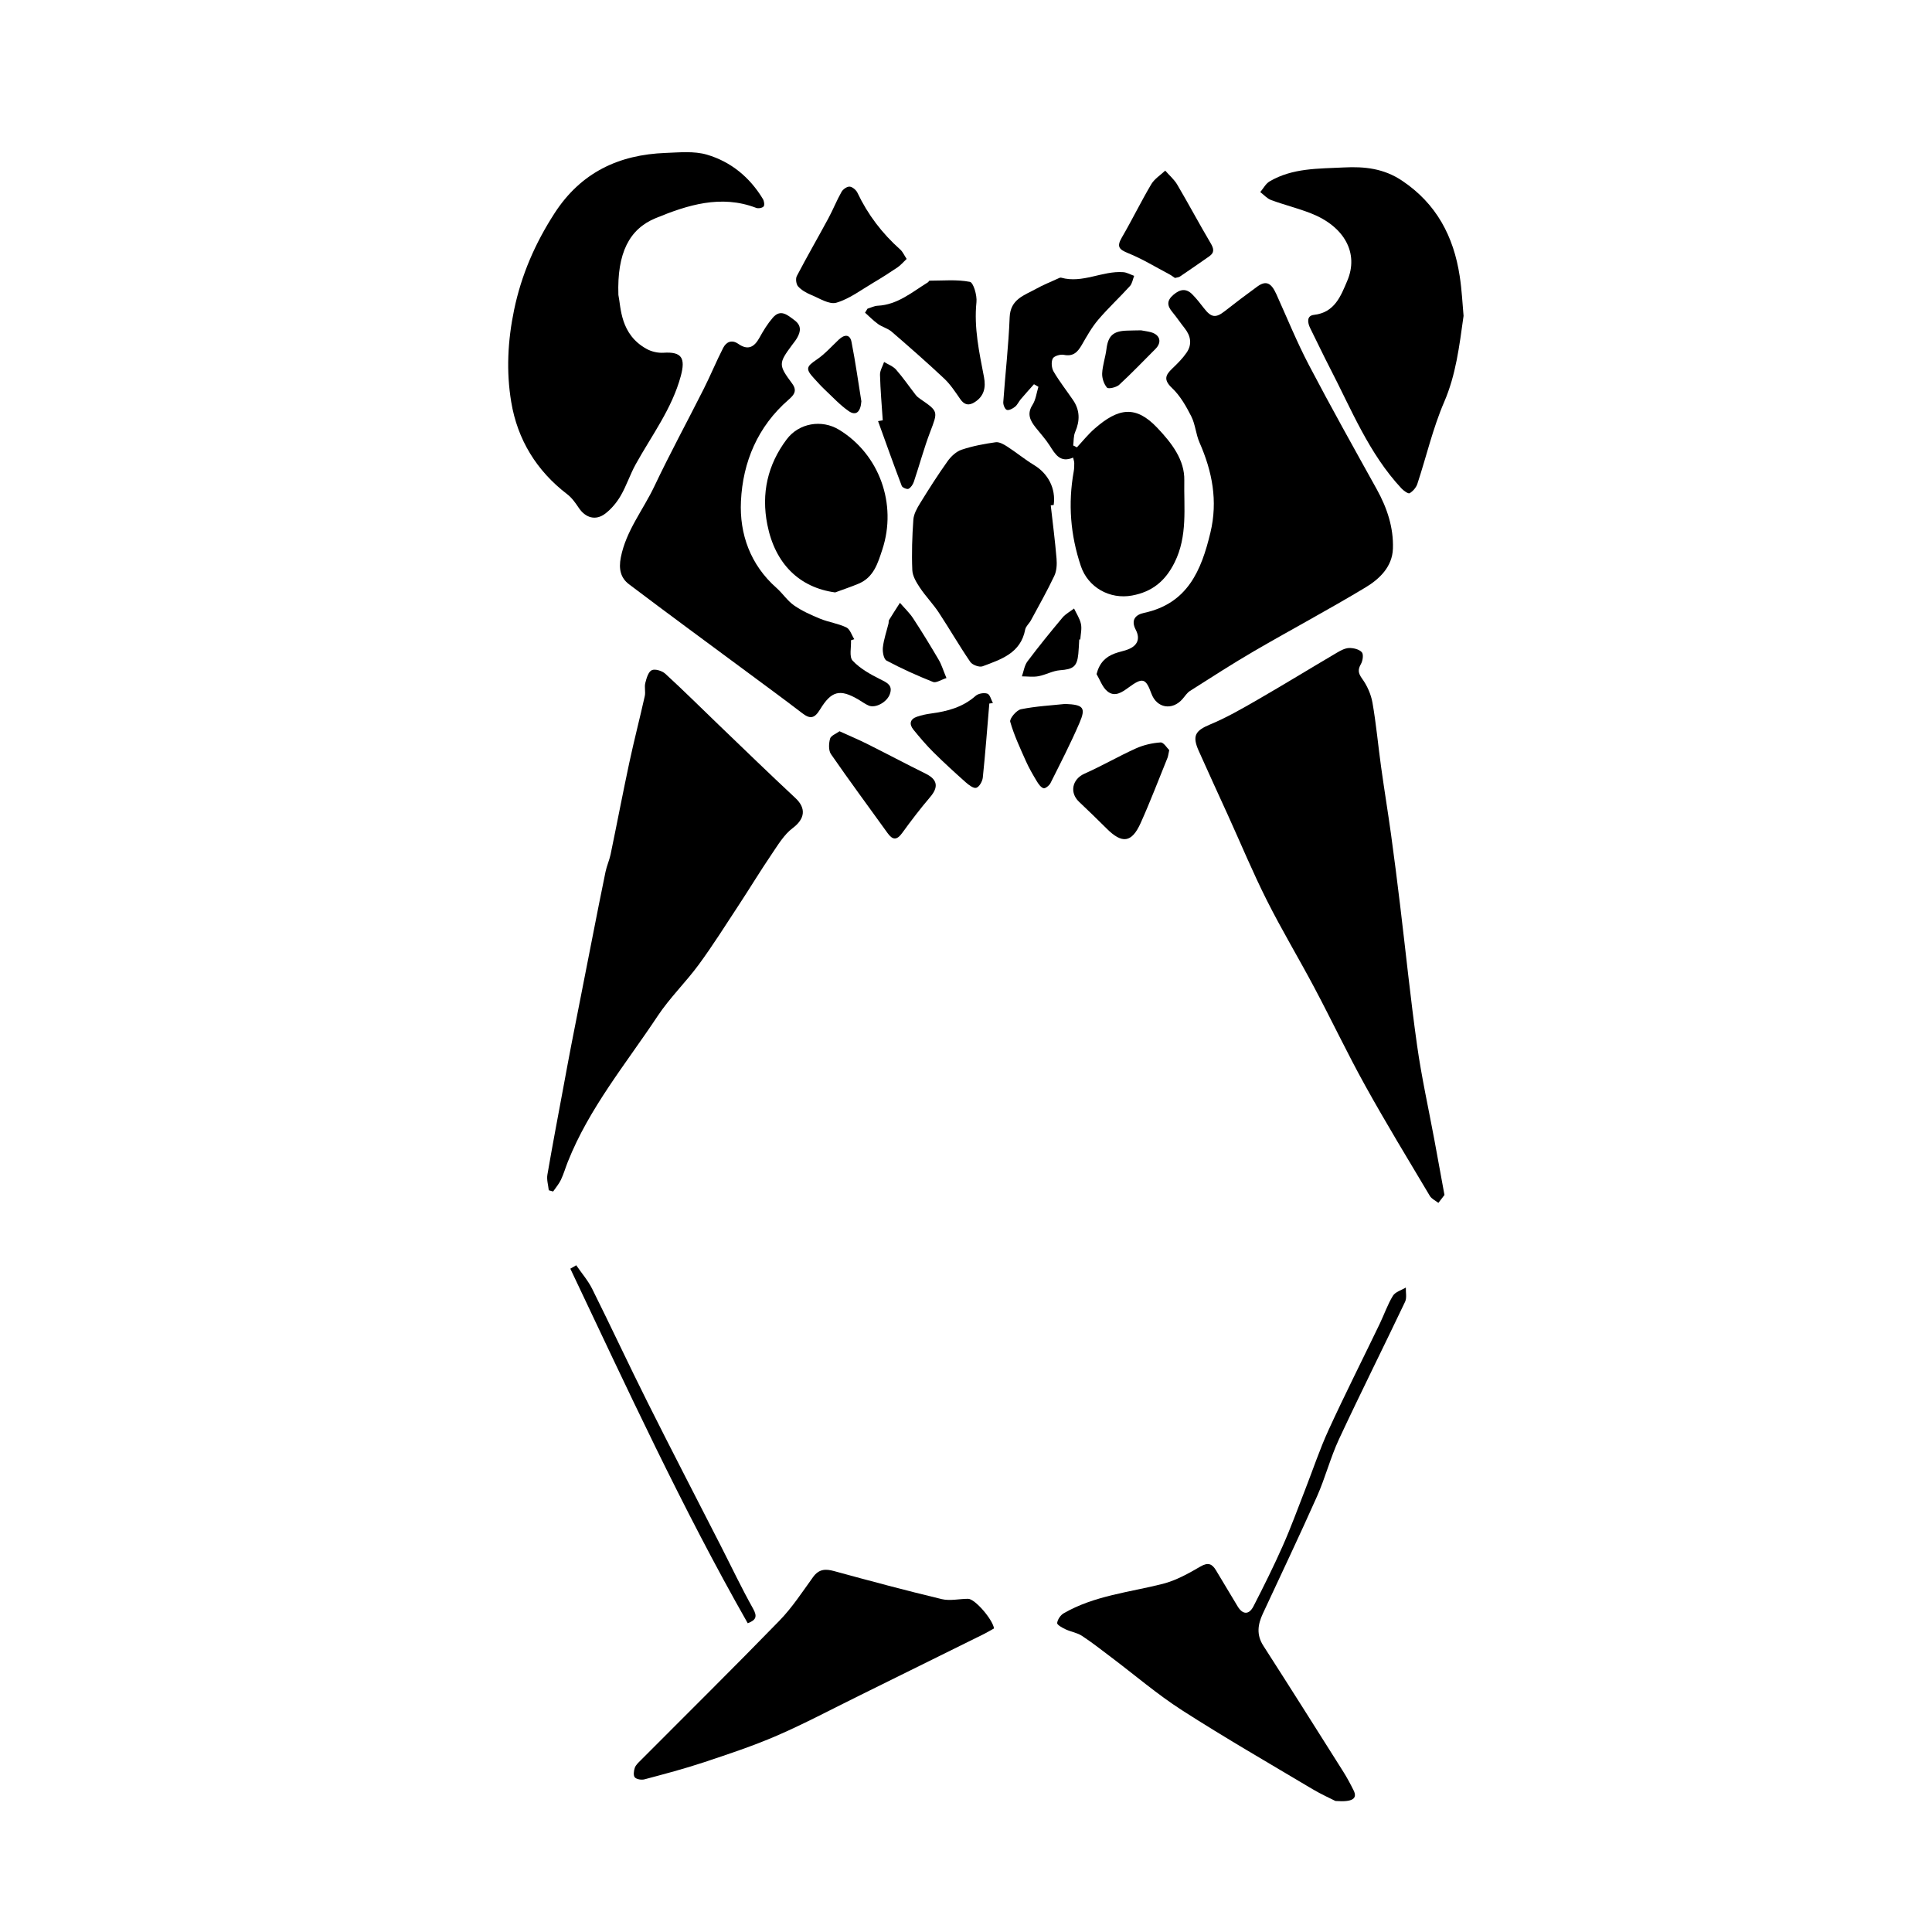
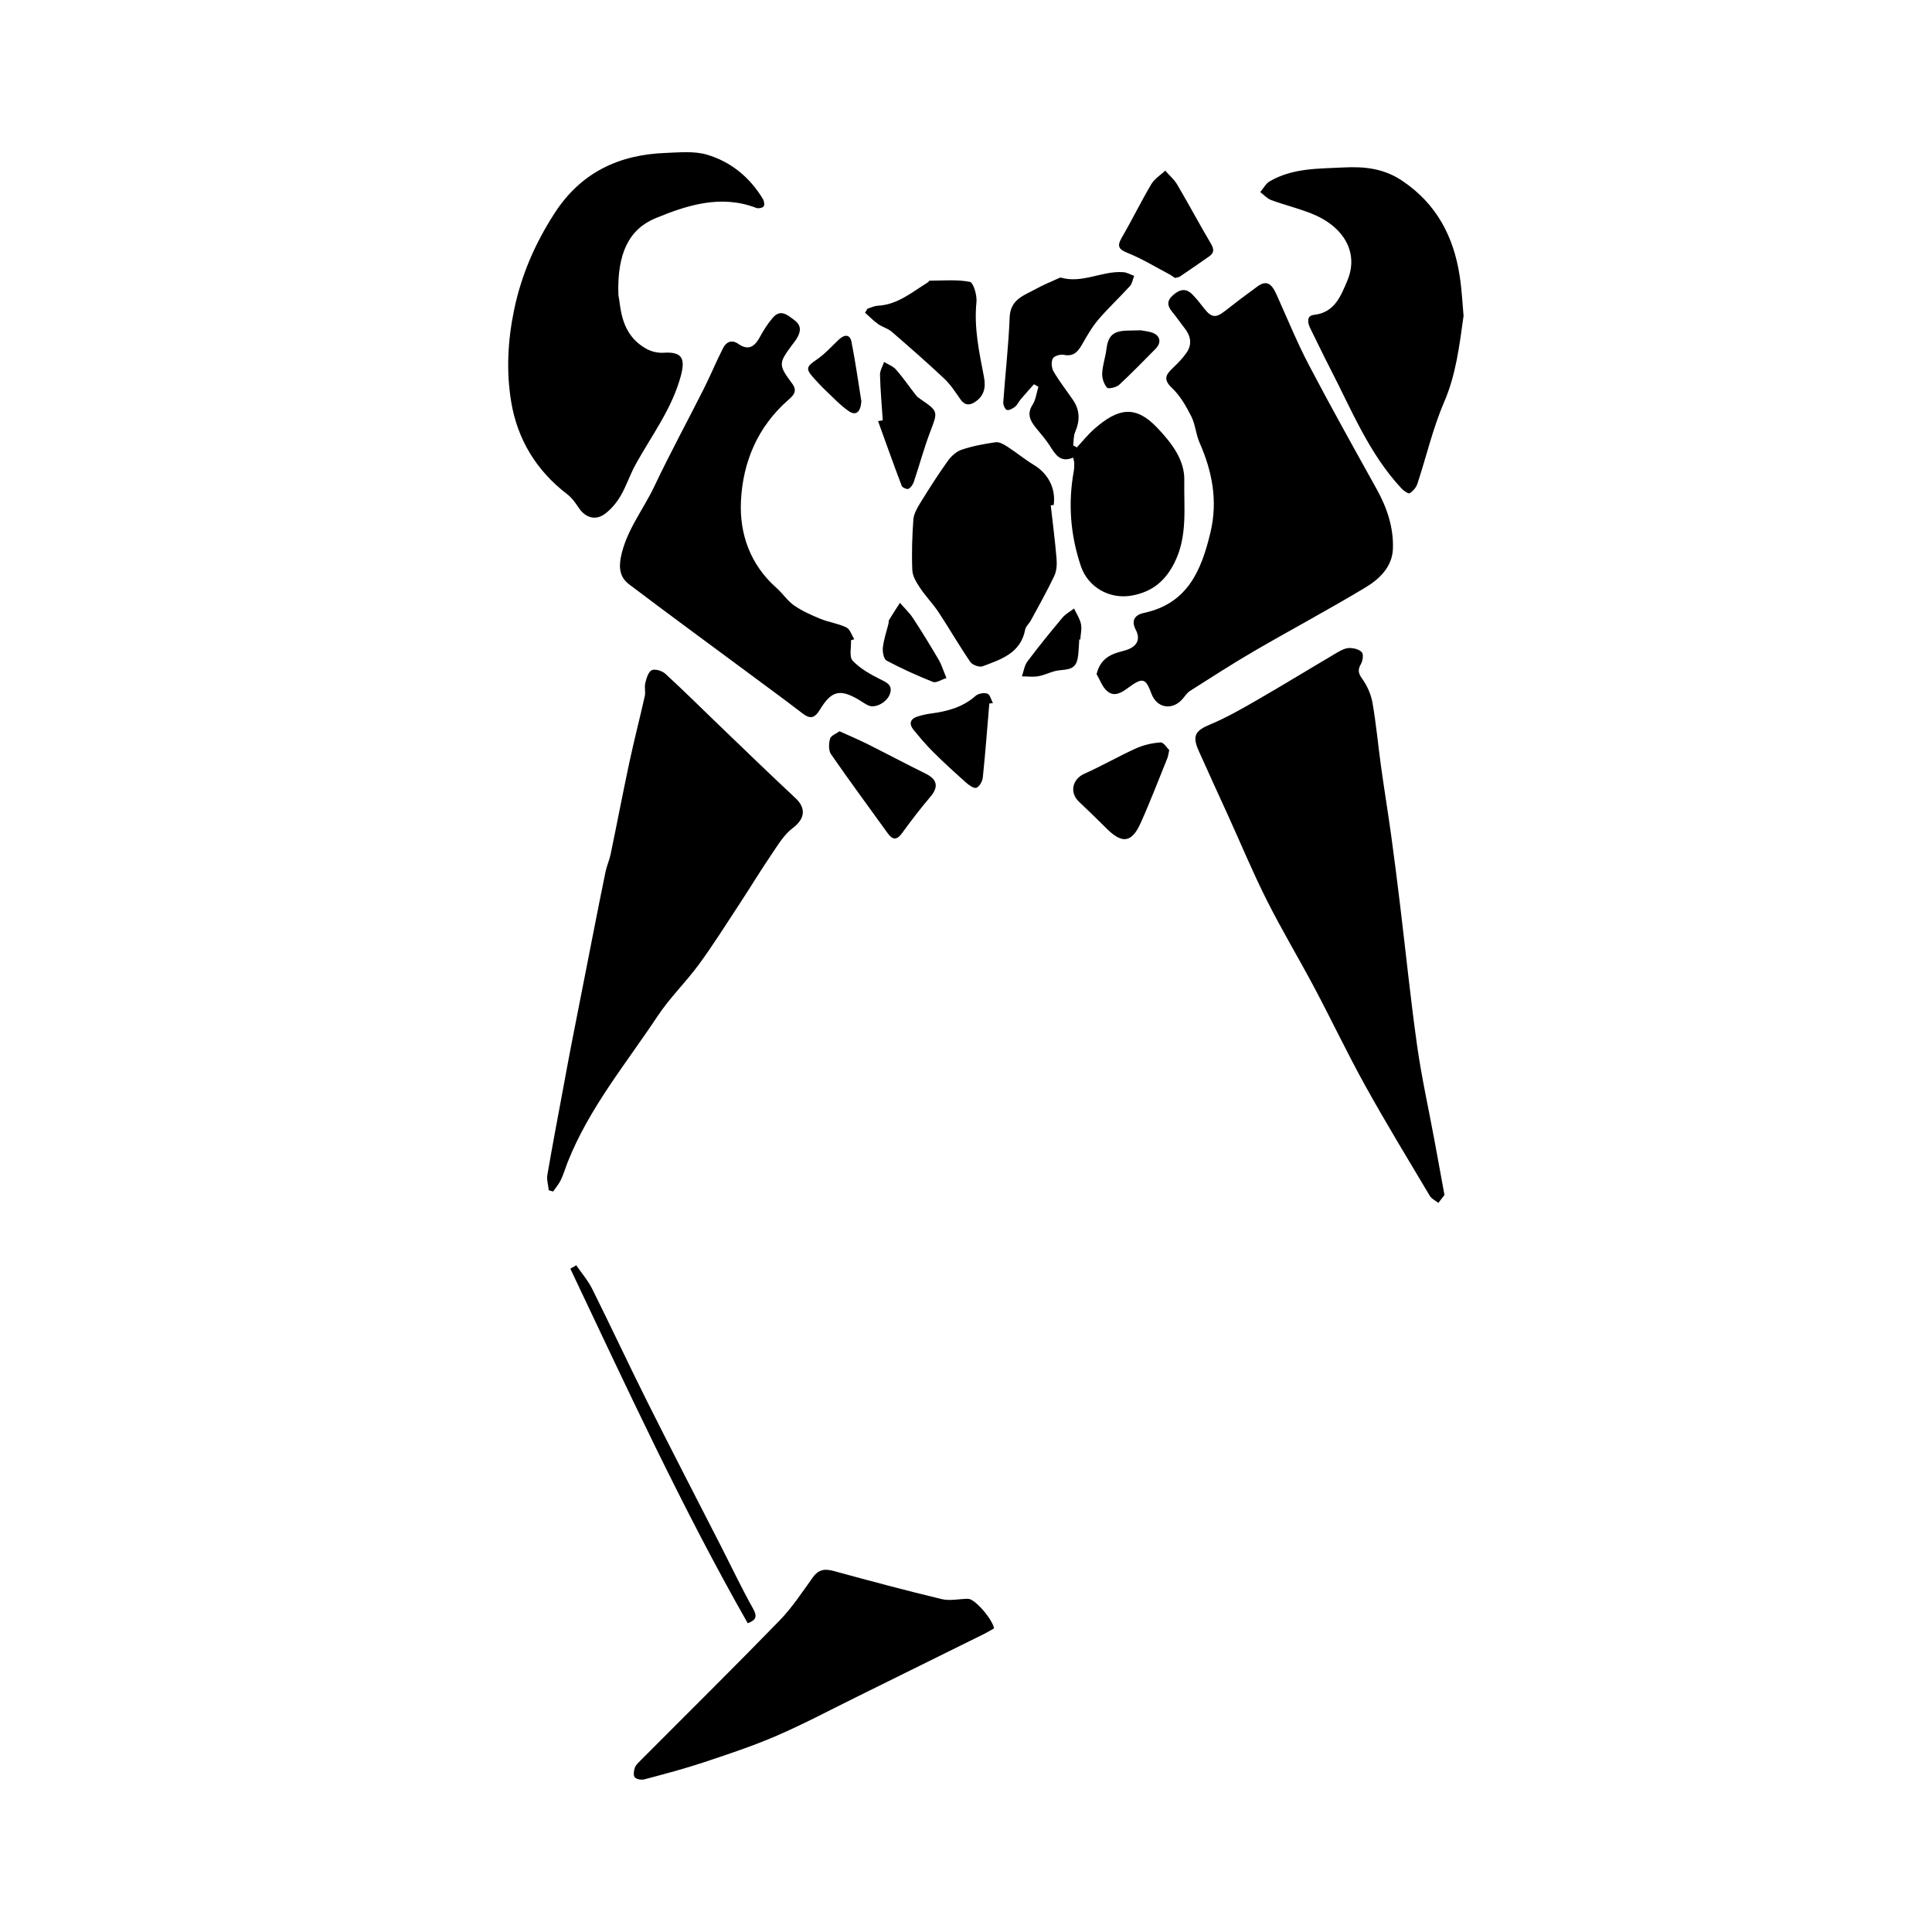
<svg xmlns="http://www.w3.org/2000/svg" fill="#000000" width="800px" height="800px" version="1.1" viewBox="144 144 512 512">
  <g>
    <path d="m434.6 322.64c0.789-3.074 2.457-4.566 4.797-5.453 1.09-0.414 2.258-0.621 3.356-1.02 2.609-0.938 3.527-2.785 2.238-5.262-1.391-2.66-0.012-4.012 2.176-4.481 11.551-2.473 15.199-11.227 17.609-21.297 2.004-8.395 0.488-16.168-2.887-23.844-0.973-2.211-1.109-4.816-2.191-6.953-1.367-2.691-2.949-5.473-5.106-7.508-2.258-2.137-1.785-3.394 0.066-5.152 1.367-1.301 2.734-2.664 3.797-4.207 1.512-2.191 1.129-4.418-0.508-6.481-1.117-1.41-2.121-2.918-3.273-4.301-1.391-1.672-1.516-3.027 0.316-4.578 1.785-1.512 3.375-1.738 5.012-0.066 1.109 1.129 2.086 2.387 3.055 3.637 1.953 2.519 3.125 2.66 5.535 0.77 2.832-2.215 5.691-4.394 8.605-6.504 2.289-1.656 3.668-1.043 5.043 2 2.836 6.277 5.43 12.676 8.621 18.773 5.805 11.082 11.926 22.008 17.996 32.949 2.727 4.918 4.473 10.133 4.281 15.73-0.16 4.801-3.543 8.047-7.262 10.281-9.703 5.848-19.719 11.18-29.512 16.871-5.762 3.352-11.367 6.984-17 10.559-0.777 0.492-1.32 1.367-1.941 2.086-2.727 3.195-6.871 2.504-8.293-1.387-1.5-4.106-2.324-4.328-5.992-1.648-1.758 1.285-3.738 2.715-5.738 0.988-1.281-1.09-1.891-2.969-2.801-4.504z" />
    <path d="m526.8 460.68c-0.406 0.527-1.012 1.316-1.613 2.098-0.766-0.605-1.793-1.059-2.262-1.844-5.769-9.684-11.633-19.316-17.098-29.172-4.731-8.52-8.902-17.34-13.473-25.953-4.125-7.777-8.672-15.34-12.625-23.207-3.715-7.375-6.887-15.023-10.305-22.547-2.586-5.691-5.215-11.371-7.758-17.086-1.789-4.012-0.863-5.356 3.023-6.977 4.352-1.812 8.488-4.191 12.59-6.559 7.062-4.07 14.012-8.34 21.035-12.473 0.992-0.586 2.141-1.203 3.231-1.23 1.145-0.023 2.644 0.336 3.344 1.113 0.504 0.559 0.266 2.258-0.223 3.117-0.867 1.531-0.75 2.434 0.328 3.926 1.324 1.828 2.336 4.121 2.727 6.348 0.984 5.621 1.492 11.32 2.277 16.977 0.832 5.992 1.812 11.957 2.644 17.945 0.855 6.195 1.637 12.402 2.387 18.617 1.508 12.445 2.766 24.922 4.519 37.332 1.184 8.395 3.039 16.691 4.586 25.035 0.863 4.699 1.719 9.391 2.664 14.539z" />
    <path d="m289.43 459.43c-0.141-1.371-0.59-2.797-0.367-4.106 1.367-7.945 2.875-15.859 4.348-23.785 0.68-3.652 1.344-7.309 2.055-10.957 1.848-9.48 3.715-18.957 5.582-28.434 1.129-5.723 2.242-11.445 3.43-17.156 0.324-1.551 1.012-3.023 1.336-4.574 1.684-8.102 3.231-16.234 4.961-24.324 1.266-5.898 2.781-11.742 4.098-17.629 0.246-1.109-0.145-2.367 0.137-3.461 0.316-1.246 0.781-2.941 1.699-3.391 0.867-0.422 2.742 0.152 3.586 0.922 4.758 4.352 9.332 8.906 13.98 13.375 6.816 6.543 13.594 13.133 20.512 19.574 2.957 2.75 2.492 5.562-0.711 7.965-2.332 1.75-3.953 4.539-5.648 7.027-2.969 4.375-5.703 8.898-8.605 13.312-3.481 5.301-6.863 10.68-10.609 15.793-3.445 4.699-7.715 8.828-10.926 13.668-8.367 12.617-18.148 24.383-23.82 38.664-0.625 1.578-1.094 3.223-1.82 4.75-0.527 1.109-1.359 2.066-2.062 3.094-0.387-0.117-0.77-0.223-1.152-0.328z" />
    <path d="m307.88 222.16c0.691 3.266 0.441 10.465 7.508 14.324 1.293 0.711 2.992 1.094 4.465 0.996 4.812-0.309 5.856 1.395 4.566 6.172-2.352 8.695-7.719 15.738-11.965 23.41-1.48 2.68-2.43 5.664-3.965 8.309-1.031 1.777-2.449 3.488-4.074 4.734-2.551 1.953-5.25 1.148-7.031-1.512-0.875-1.305-1.828-2.672-3.059-3.606-8.156-6.238-13.191-14.504-14.848-24.469-1.344-8.07-0.934-16.227 0.762-24.383 1.934-9.316 5.594-17.688 10.727-25.633 6.969-10.777 17.008-15.512 29.418-15.973 3.656-0.137 7.547-0.539 10.953 0.457 6.344 1.859 11.355 5.984 14.832 11.738 0.328 0.539 0.504 1.602 0.203 1.98-0.332 0.414-1.414 0.605-1.98 0.387-9.336-3.586-18.234-0.734-26.621 2.715-7 2.867-10.27 9.242-9.891 20.352z" />
    <path d="m369.52 313.68c0.098 1.848-0.527 4.375 0.438 5.406 1.965 2.098 4.676 3.606 7.301 4.922 1.805 0.902 3.379 1.566 2.578 3.894-0.75 2.18-3.797 3.836-5.594 3.094-0.973-0.402-1.828-1.074-2.746-1.605-4.934-2.887-7.168-2.309-10.176 2.621-1.5 2.457-2.648 2.586-4.769 0.953-4.848-3.723-9.785-7.32-14.695-10.965-10.398-7.707-20.844-15.355-31.164-23.164-2.242-1.691-2.766-4.07-2.172-7.106 1.391-7.094 5.93-12.602 8.902-18.879 4.125-8.711 8.746-17.184 13.078-25.801 1.805-3.578 3.324-7.301 5.152-10.863 0.816-1.586 2.277-2.262 3.996-1.062 2.586 1.805 4.242 0.871 5.629-1.648 1.012-1.844 2.141-3.68 3.508-5.266 2.086-2.434 3.926-0.707 5.754 0.645 1.891 1.391 1.688 3.004 0.672 4.742-0.371 0.641-0.855 1.219-1.301 1.82-3.606 4.875-3.656 5.281 0.004 10.207 1.445 1.941 0.48 3.066-0.926 4.289-8.184 7.098-12.137 16.52-12.629 26.902-0.418 8.691 2.484 16.852 9.41 22.98 1.641 1.449 2.887 3.406 4.656 4.641 2.117 1.473 4.543 2.562 6.949 3.543 2.246 0.918 4.75 1.246 6.918 2.289 0.977 0.469 1.414 2.051 2.102 3.125-0.297 0.094-0.582 0.188-0.875 0.285z" />
    <path d="m531.86 227.71c-1.137 8.113-2.023 15.602-5.141 22.824-3.004 6.961-4.715 14.473-7.109 21.711-0.324 0.969-1.168 1.941-2.047 2.465-0.352 0.211-1.578-0.648-2.152-1.266-8.641-9.246-13.254-20.895-18.953-31.891-1.797-3.477-3.461-7.027-5.215-10.531-0.77-1.531-0.996-3.359 0.961-3.578 5.547-0.613 7.16-5.098 8.832-9.02 3.148-7.375-0.797-14.418-9.598-17.879-3.449-1.355-7.082-2.242-10.57-3.527-1.078-0.398-1.93-1.391-2.887-2.117 0.816-0.957 1.449-2.227 2.473-2.828 6.098-3.586 12.953-3.356 19.699-3.699 5.477-0.277 10.566 0.266 15.395 3.5 9.133 6.109 13.684 14.777 15.285 25.281 0.574 3.668 0.734 7.387 1.027 10.555z" />
-     <path d="m497.91 621.28c-1.289-0.66-3.789-1.773-6.121-3.164-11.559-6.891-23.227-13.613-34.547-20.883-6.586-4.231-12.574-9.387-18.844-14.105-2.539-1.914-5.039-3.894-7.699-5.629-1.266-0.828-2.906-1.055-4.301-1.707-0.871-0.406-2.297-1.199-2.242-1.676 0.109-0.926 0.891-2.09 1.727-2.574 8.121-4.691 17.383-5.551 26.25-7.801 3.5-0.887 6.828-2.746 9.98-4.586 2.047-1.195 3.102-0.734 4.144 1.004 1.91 3.18 3.809 6.367 5.727 9.543 1.34 2.215 3.004 2.309 4.207-0.031 2.719-5.285 5.367-10.621 7.777-16.055 2.144-4.836 3.949-9.824 5.875-14.75 2.082-5.316 3.875-10.758 6.254-15.934 4.332-9.441 9.02-18.715 13.527-28.078 1.195-2.481 2.09-5.129 3.516-7.461 0.637-1.039 2.254-1.473 3.422-2.176-0.047 1.258 0.297 2.707-0.195 3.754-5.789 12.172-11.828 24.219-17.523 36.434-2.281 4.898-3.629 10.223-5.824 15.16-4.644 10.438-9.562 20.75-14.379 31.117-1.324 2.852-1.703 5.566 0.152 8.453 7.109 11.059 14.121 22.184 21.141 33.301 1.012 1.605 1.918 3.289 2.766 4.996 1.086 2.168-0.121 3.199-4.789 2.848z" />
    <path d="m407.43 575.55c-0.918 0.508-1.82 1.047-2.754 1.516-11.105 5.496-22.203 10.992-33.316 16.469-7.141 3.516-14.176 7.269-21.473 10.43-6.289 2.719-12.828 4.891-19.336 7.055-5.176 1.719-10.461 3.109-15.734 4.516-0.797 0.211-2.086 0.023-2.578-0.508-0.438-0.469-0.289-1.742-0.016-2.535 0.258-0.746 0.953-1.375 1.543-1.969 12.277-12.332 24.668-24.562 36.797-37.039 3.367-3.461 6.055-7.602 8.902-11.539 1.523-2.102 3.219-2.238 5.547-1.602 9.492 2.602 19.004 5.148 28.57 7.441 2.191 0.523 4.644-0.086 6.984-0.086 1.801 0.008 6.477 5.422 6.863 7.852z" />
    <path d="m429.39 262.55c1.547-1.652 2.969-3.445 4.66-4.926 6.352-5.566 10.934-6.258 16.625-0.266 3.934 4.141 7.281 8.57 7.176 13.926-0.141 7.238 0.926 14.738-2.57 21.766-2.445 4.918-5.914 7.773-11.254 8.766-5.918 1.102-11.684-2.144-13.586-7.793-2.766-8.207-3.426-16.547-1.898-25.066 0.133-0.73 0.152-1.48 0.145-2.227 0-0.406-0.16-0.812-0.301-1.461-3.449 1.473-4.746-0.906-6.227-3.219-1.066-1.672-2.438-3.16-3.68-4.727-1.461-1.844-2.41-3.617-0.852-6.039 0.875-1.367 1.062-3.176 1.562-4.781-0.395-0.227-0.781-0.453-1.176-0.68-1.168 1.32-2.359 2.625-3.496 3.969-0.543 0.641-0.891 1.496-1.527 2.004-0.605 0.484-1.598 1.023-2.176 0.828-0.504-0.168-0.988-1.359-0.938-2.062 0.527-7.492 1.406-14.965 1.691-22.461 0.188-4.856 3.894-5.824 7.019-7.566 1.832-1.023 3.805-1.809 5.719-2.684 0.289-0.133 0.645-0.336 0.902-0.266 5.688 1.598 10.914-1.867 16.469-1.457 0.977 0.07 1.918 0.637 2.883 0.973-0.363 0.918-0.504 2.031-1.125 2.715-2.742 3.027-5.758 5.812-8.402 8.922-1.691 1.988-3.004 4.332-4.316 6.613-1.102 1.914-2.262 3.203-4.797 2.684-0.922-0.191-2.606 0.312-2.938 0.992-0.449 0.918-0.309 2.523 0.238 3.449 1.535 2.621 3.43 5.027 5.148 7.547 1.84 2.699 1.848 5.488 0.562 8.457-0.465 1.066-0.367 2.371-0.523 3.57 0.32 0.164 0.652 0.332 0.98 0.5z" />
    <path d="m422.46 277.92c0.527 4.707 1.145 9.402 1.535 14.117 0.125 1.508 0.039 3.238-0.59 4.57-1.898 4.019-4.102 7.894-6.211 11.809-0.453 0.84-1.34 1.551-1.508 2.422-1.184 6.266-6.387 7.898-11.289 9.738-0.855 0.324-2.715-0.359-3.258-1.16-2.934-4.281-5.523-8.797-8.383-13.129-1.5-2.266-3.438-4.246-4.949-6.508-0.938-1.406-1.965-3.078-2.035-4.672-0.191-4.453-0.039-8.938 0.277-13.387 0.105-1.484 0.961-3.019 1.777-4.344 2.332-3.785 4.719-7.535 7.301-11.156 0.906-1.27 2.277-2.559 3.707-3.039 2.906-0.977 5.977-1.551 9.02-1.98 0.961-0.137 2.16 0.559 3.078 1.148 2.41 1.559 4.629 3.402 7.078 4.883 3.777 2.289 5.824 6.207 5.234 10.59-0.258 0.039-0.52 0.066-0.785 0.098z" />
-     <path d="m365.32 301c-9.426-1.281-15.91-7.531-17.973-17.98-1.633-8.254 0.059-15.836 5.129-22.586 3.231-4.309 9.27-5.371 13.91-2.535 10.672 6.516 15.387 19.695 11.453 31.691-1.211 3.691-2.289 7.387-6.273 9.078-2.043 0.863-4.16 1.555-6.246 2.332z" />
    <path d="m373.89 225.81c0.898-0.273 1.789-0.742 2.699-0.785 5.297-0.262 9.117-3.621 13.312-6.203 0.176-0.105 0.297-0.438 0.441-0.438 3.578 0 7.234-0.363 10.688 0.312 0.938 0.18 1.93 3.578 1.742 5.375-0.699 6.812 0.742 13.324 2 19.891 0.527 2.75 0.016 5.074-2.519 6.648-1.547 0.961-2.711 0.695-3.777-0.848-1.309-1.895-2.606-3.879-4.262-5.441-4.535-4.262-9.219-8.363-13.93-12.43-1.008-0.871-2.465-1.211-3.566-2-1.246-0.887-2.324-2.004-3.473-3.023 0.223-0.348 0.434-0.703 0.645-1.059z" />
-     <path d="m384.27 212.62c-0.934 0.875-1.586 1.676-2.41 2.231-2.098 1.414-4.231 2.781-6.41 4.066-3.215 1.895-6.312 4.277-9.801 5.305-1.879 0.555-4.508-1.18-6.715-2.082-1.254-0.516-2.539-1.25-3.426-2.231-0.523-0.578-0.711-2.051-0.348-2.75 2.695-5.148 5.602-10.184 8.363-15.297 1.238-2.301 2.207-4.75 3.492-7.023 0.387-0.684 1.449-1.43 2.152-1.379 0.734 0.055 1.707 0.883 2.062 1.621 2.754 5.805 6.551 10.785 11.34 15.047 0.656 0.578 1.027 1.48 1.699 2.492z" />
    <path d="m455.37 217.66c-0.5-0.328-0.992-0.715-1.543-1.004-3.602-1.898-7.106-4.047-10.863-5.57-2.394-0.973-3.082-1.703-1.691-4.098 2.715-4.66 5.082-9.527 7.828-14.168 0.848-1.43 2.438-2.414 3.691-3.602 1.078 1.23 2.379 2.332 3.195 3.719 3.012 5.117 5.805 10.367 8.828 15.477 0.852 1.441 1.117 2.492-0.359 3.523-2.578 1.797-5.164 3.594-7.773 5.356-0.32 0.215-0.793 0.227-1.312 0.367z" />
    <path d="m366.48 337.79c2.684 1.223 5.027 2.207 7.301 3.34 5.203 2.606 10.344 5.336 15.559 7.914 3.109 1.535 3.438 3.523 1.168 6.176-2.609 3.062-5.059 6.273-7.422 9.531-1.43 1.977-2.535 1.891-3.879 0.012-5.004-6.961-10.117-13.855-14.988-20.906-0.684-0.992-0.594-2.84-0.238-4.117 0.227-0.805 1.613-1.293 2.5-1.949z" />
    <path d="m453.86 342.79c-0.262 1.199-0.297 1.637-0.453 2.023-2.352 5.777-4.566 11.621-7.129 17.312-2.371 5.262-4.918 5.543-9.02 1.438-2.398-2.402-4.852-4.758-7.316-7.094-2.59-2.465-1.75-6.016 1.445-7.43 4.625-2.055 9.02-4.613 13.629-6.695 2.023-0.91 4.328-1.441 6.543-1.594 0.809-0.059 1.723 1.488 2.301 2.039z" />
    <path d="m342.16 574.18c-17.445-30.648-32.039-62.398-47.016-93.961 0.52-0.301 1.043-0.605 1.562-0.91 1.438 2.098 3.141 4.055 4.258 6.309 4.973 9.98 9.68 20.094 14.672 30.062 6.352 12.688 12.891 25.277 19.34 37.91 2.848 5.578 5.527 11.238 8.586 16.695 1.184 2.117 0.824 3.039-1.402 3.894z" />
    <path d="m406.18 330.44c-0.555 6.543-1.047 13.094-1.727 19.625-0.105 1.004-0.918 2.453-1.723 2.711-0.715 0.23-2.004-0.75-2.805-1.461-2.918-2.594-5.805-5.234-8.574-7.984-1.875-1.863-3.598-3.894-5.269-5.945-1.199-1.473-0.953-2.812 0.953-3.461 1.195-0.406 2.457-0.672 3.715-0.84 4.328-0.578 8.402-1.652 11.805-4.68 0.707-0.625 2.227-0.887 3.117-0.578 0.691 0.238 0.988 1.621 1.461 2.492-0.324 0.043-0.637 0.082-0.953 0.121z" />
    <path d="m377.94 255.39c-0.266-4.016-0.629-8.031-0.73-12.051-0.031-1.129 0.699-2.277 1.082-3.414 1.078 0.664 2.383 1.125 3.18 2.035 1.859 2.121 3.461 4.469 5.199 6.699 0.316 0.414 0.75 0.754 1.184 1.055 4.863 3.344 4.727 3.289 2.637 8.785-1.637 4.301-2.832 8.777-4.301 13.145-0.246 0.73-0.781 1.562-1.422 1.898-0.383 0.203-1.621-0.312-1.793-0.762-2.168-5.699-4.207-11.441-6.281-17.176 0.41-0.074 0.828-0.145 1.246-0.215z" />
-     <path d="m426.3 330.55c4.84 0.203 5.516 0.973 3.769 5.043-2.332 5.414-5.043 10.676-7.688 15.957-0.324 0.641-1.41 1.484-1.84 1.344-0.73-0.246-1.344-1.133-1.793-1.883-1.027-1.707-2.039-3.441-2.852-5.262-1.531-3.441-3.152-6.879-4.176-10.473-0.23-0.82 1.656-3.078 2.84-3.32 4.012-0.812 8.141-1.02 11.738-1.406z" />
    <path d="m394.82 323.69c-1.426 0.449-2.731 1.359-3.547 1.039-4.203-1.672-8.344-3.535-12.332-5.664-0.762-0.402-1.098-2.344-0.969-3.5 0.238-2.137 0.973-4.211 1.492-6.316 0.074-0.309-0.004-0.684 0.145-0.938 0.934-1.535 1.914-3.039 2.883-4.555 1.18 1.371 2.527 2.629 3.512 4.133 2.359 3.598 4.602 7.281 6.781 10.992 0.73 1.234 1.141 2.668 2.035 4.809z" />
    <path d="m372.27 250.34c-0.195 2.812-1.41 3.961-3.356 2.606-2.316-1.613-4.273-3.742-6.344-5.691-1.008-0.945-1.926-1.988-2.863-3.008-2.289-2.492-2.016-3.098 0.711-4.941 2.176-1.473 3.969-3.516 5.906-5.336 1.43-1.344 2.918-1.461 3.332 0.625 1.066 5.394 1.816 10.855 2.613 15.746z" />
    <path d="m430.01 313.46c-0.074 1.27-0.117 2.551-0.242 3.812-0.336 3.406-1.375 4.09-4.856 4.348-1.93 0.141-3.769 1.219-5.703 1.582-1.414 0.262-2.926 0.047-4.394 0.039 0.473-1.336 0.66-2.887 1.477-3.969 2.969-3.961 6.098-7.801 9.27-11.594 0.82-0.977 2.039-1.621 3.074-2.418 0.637 1.359 1.527 2.664 1.828 4.098 0.273 1.305-0.09 2.742-0.176 4.117-0.094-0.008-0.188-0.012-0.277-0.016z" />
    <path d="m446.39 231.54c0.891 0.168 1.742 0.273 2.562 0.488 2.488 0.664 3.039 2.664 1.25 4.449-3.188 3.188-6.301 6.457-9.621 9.508-0.746 0.684-2.848 1.152-3.211 0.742-0.82-0.941-1.34-2.504-1.285-3.777 0.102-2.152 0.867-4.262 1.133-6.418 0.438-3.516 1.742-4.793 5.394-4.914 1.277-0.047 2.555-0.055 3.777-0.078z" />
  </g>
</svg>